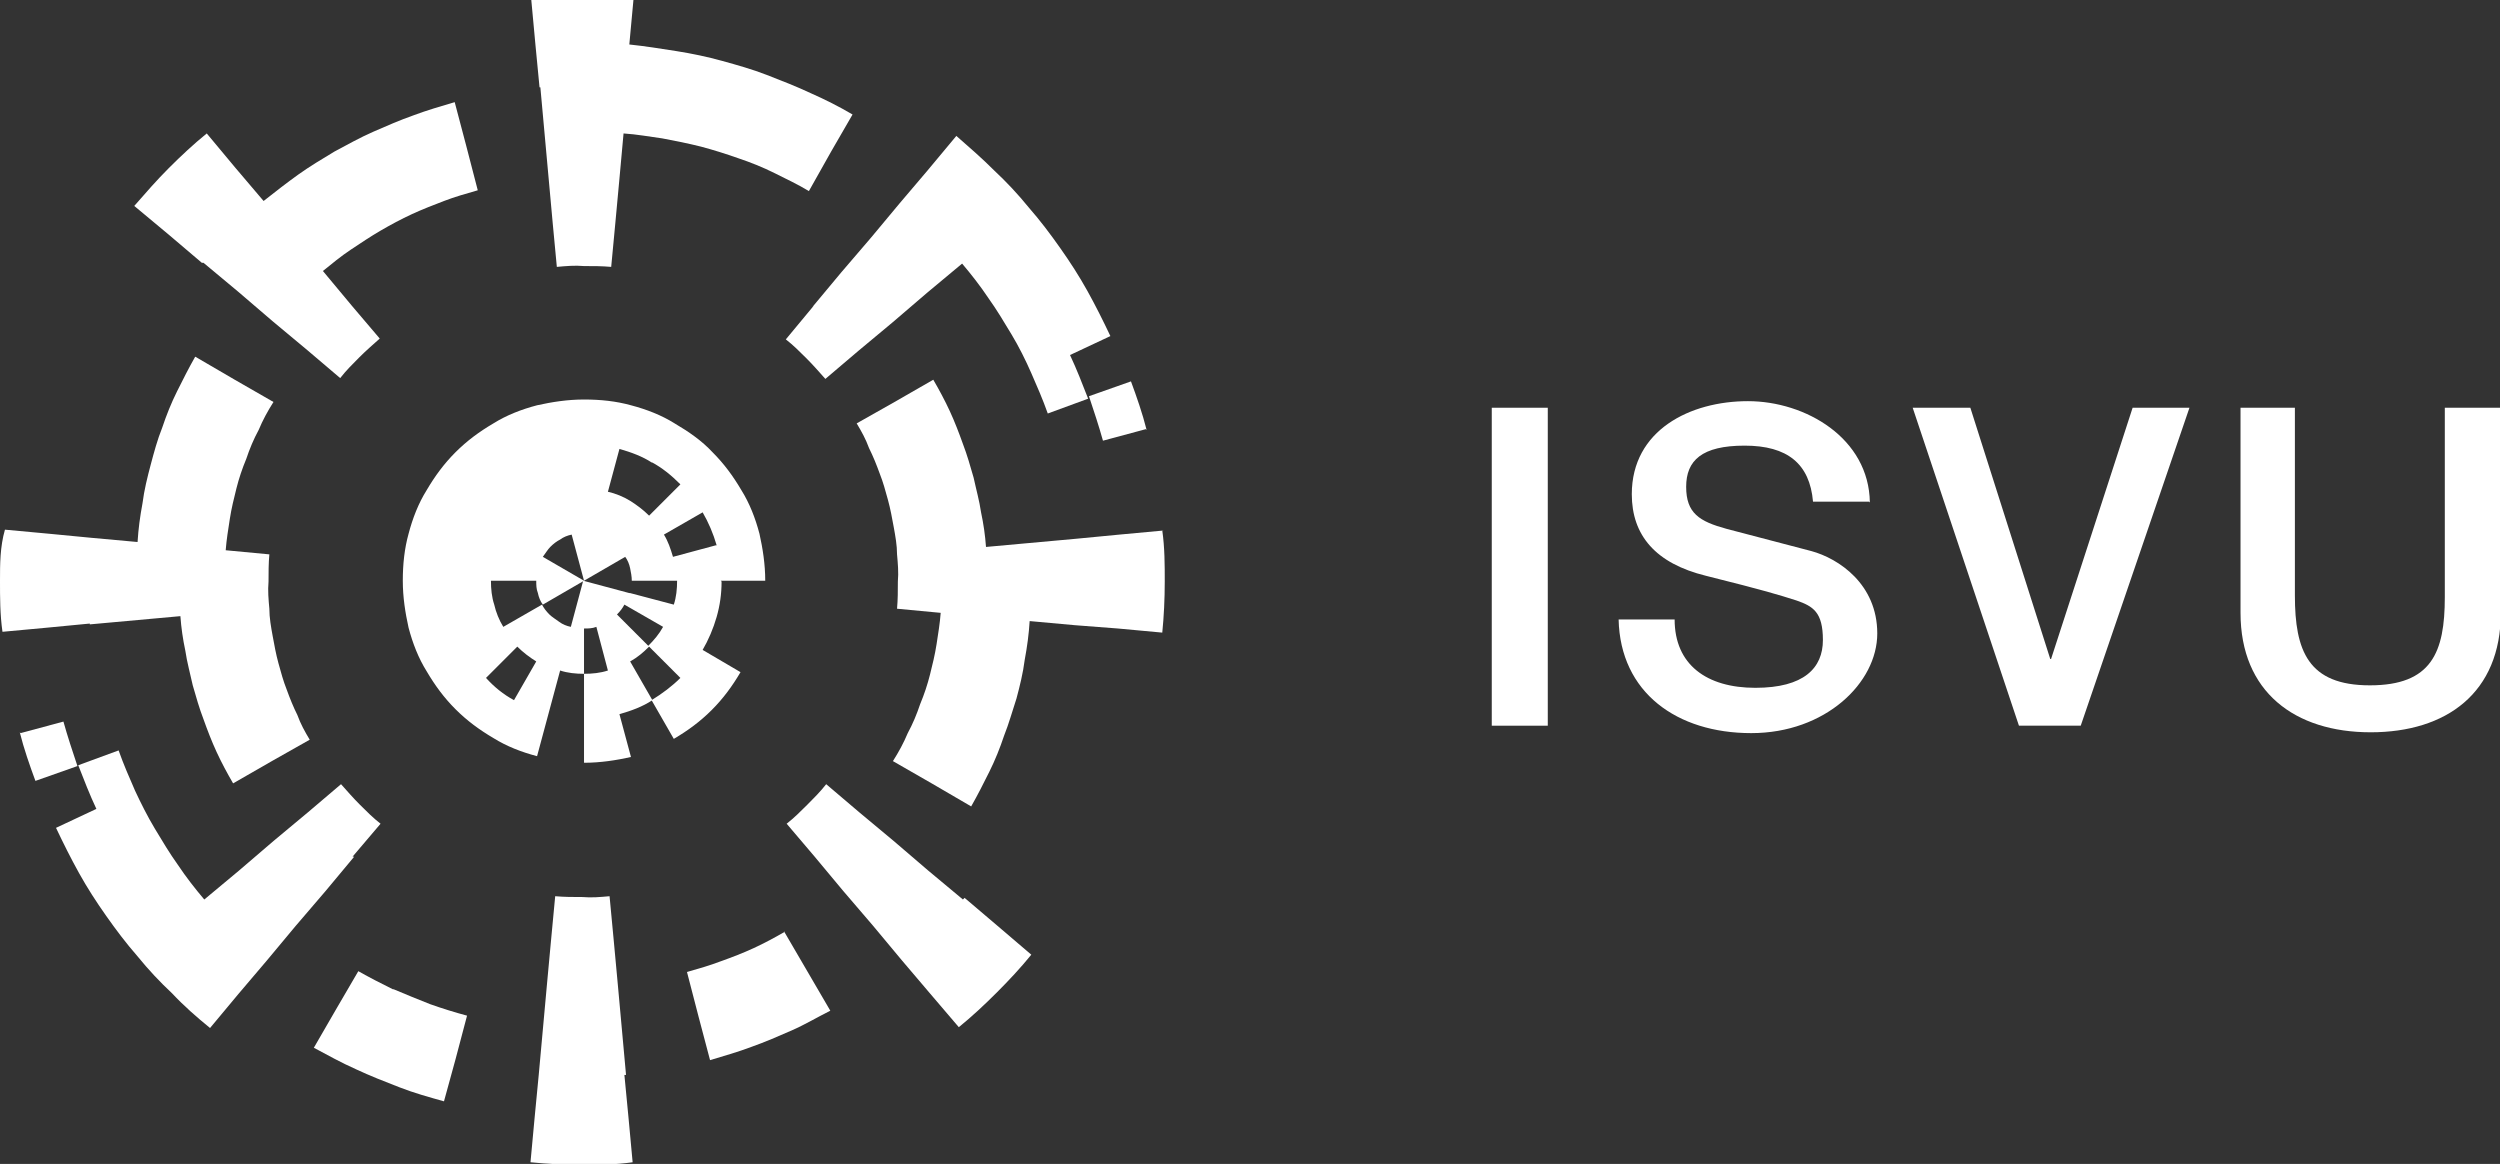
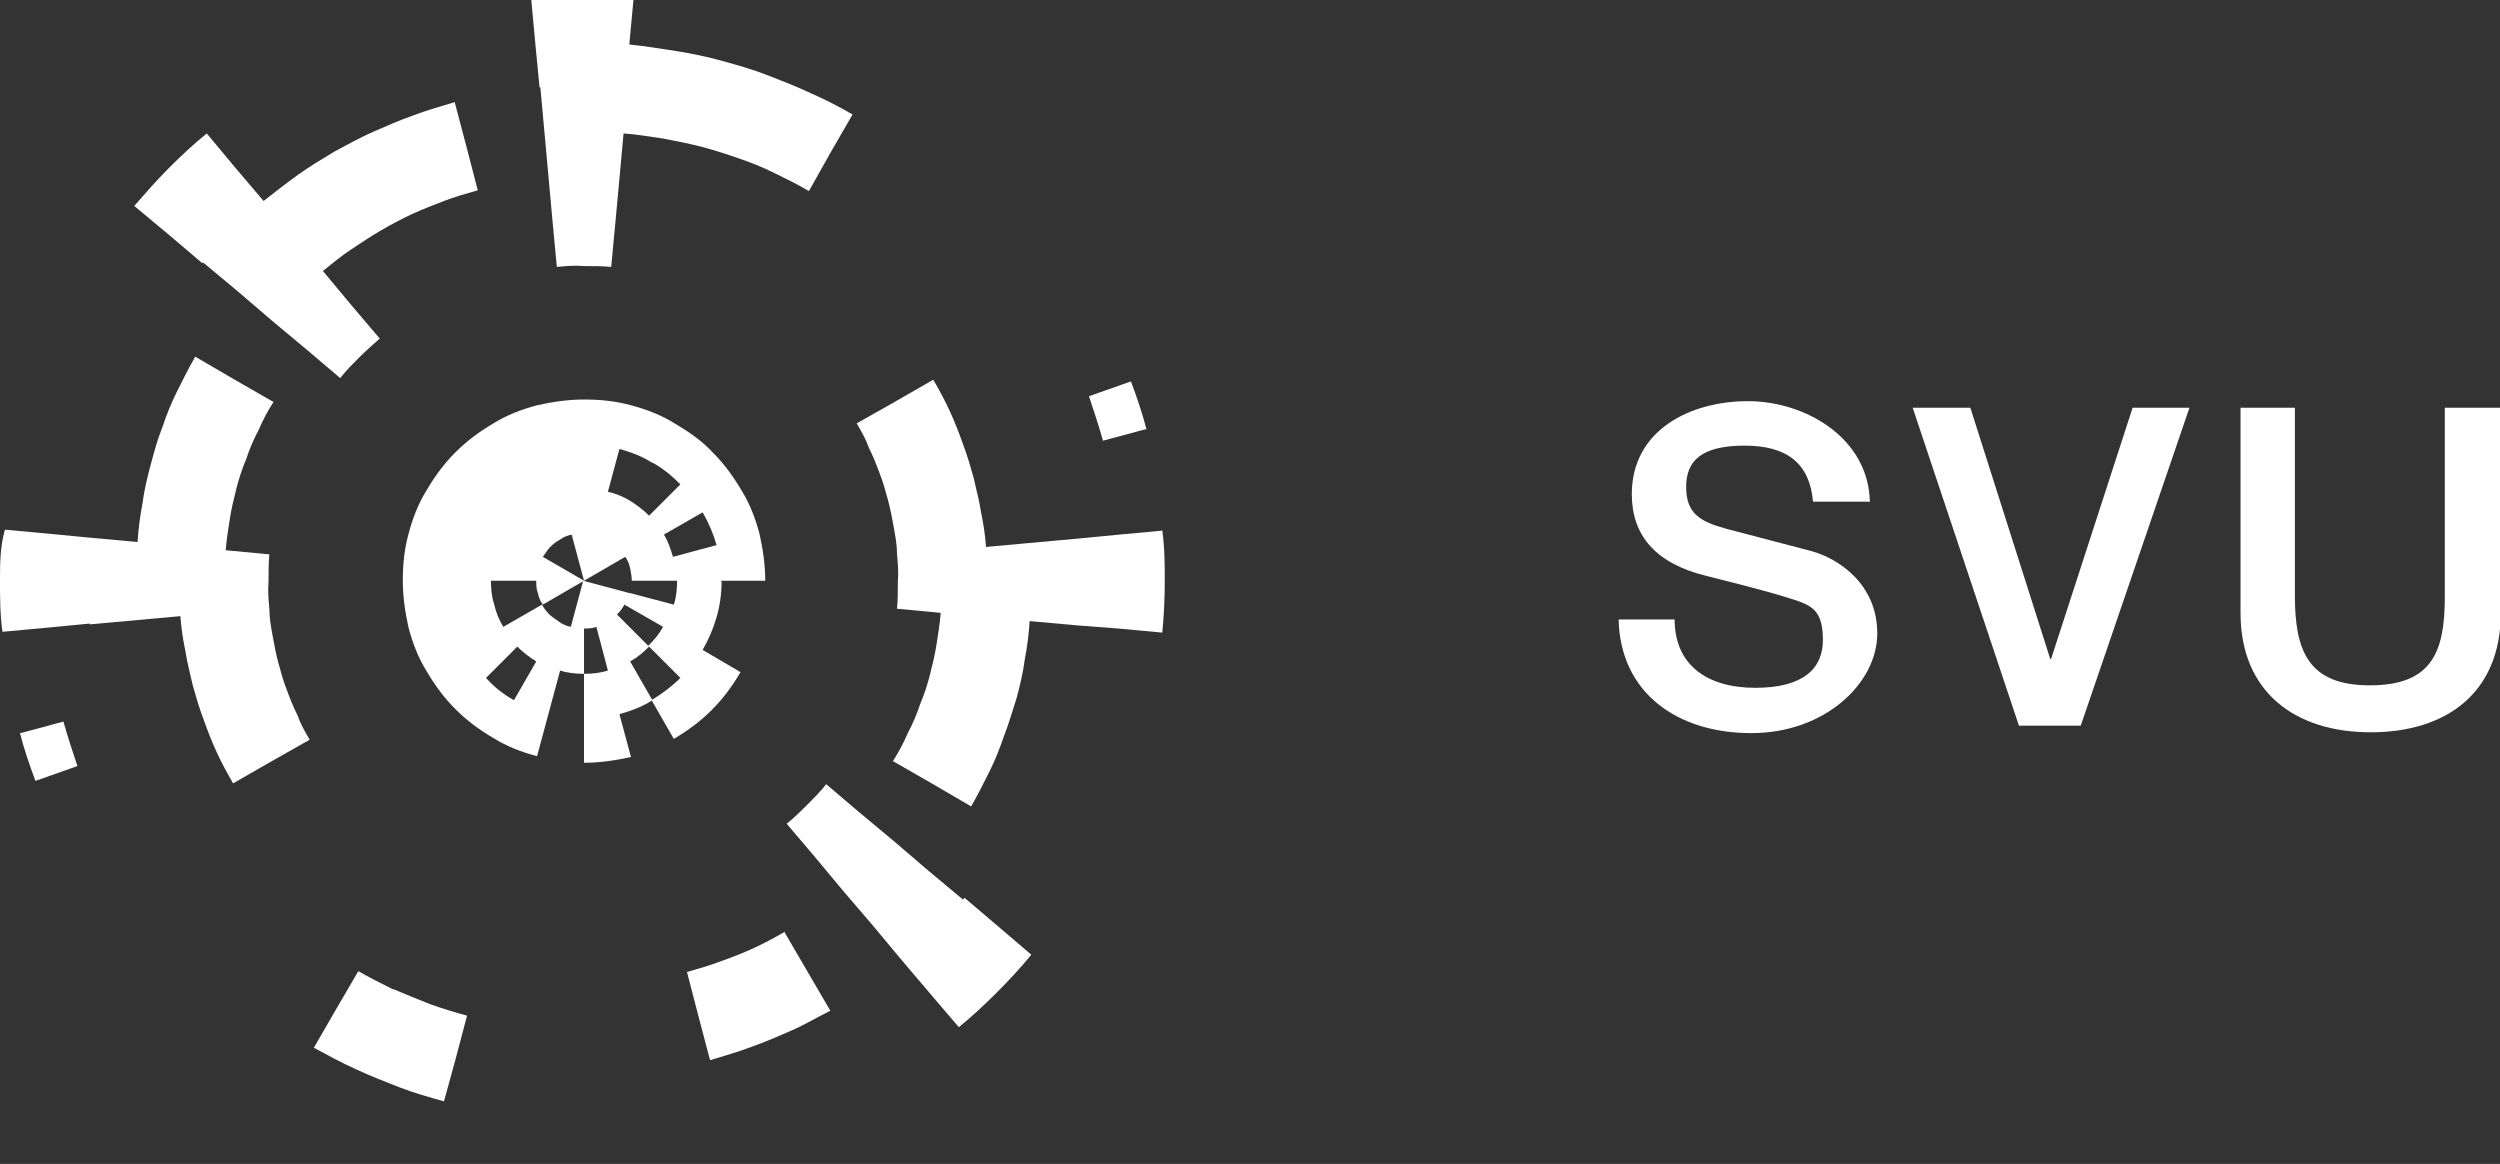
<svg xmlns="http://www.w3.org/2000/svg" id="Layer_1" version="1.1" viewBox="0 0 303.5 141.3">
  <rect x="0" y="0" width="303.5" height="141.3" fill="#333333" stroke="none" />
  <defs>
    <style>
      .st0 {
        fill: #fff;
      }
    </style>
  </defs>
  <g>
-     <path class="st0" d="M187.9,49.5v38.6h-6.8v-38.6h6.8Z" />
    <path class="st0" d="M226.9,60.9h-6.8c-.4-4.6-3.1-6.8-8.3-6.8s-7.1,1.8-7.1,5,1.6,4.2,4.9,5.1l10.3,2.7c3.3.9,8,4,8,10s-6.3,12.1-15.3,12.1-15.9-4.9-16.1-13.8h6.8c0,5.5,3.9,8.3,9.8,8.3s8.2-2.4,8.2-5.8-1.2-4.1-3.2-4.8c-2.2-.7-3.8-1.2-11-3-6.1-1.5-9-4.9-9-9.9,0-7.8,7.1-11.3,14.1-11.3s14.7,4.5,14.8,12.3Z" />
    <path class="st0" d="M239.2,49.5l9.7,30.5h.1l9.9-30.5h6.9l-13.2,38.6h-7.5l-12.9-38.6h7Z" />
    <path class="st0" d="M278.6,49.5v22.8c0,6.7,1.6,10.9,9.1,10.9s9.1-4,9.1-10.7v-23h6.8v24.9c0,9.7-6.6,14.5-15.8,14.5s-15.8-4.9-15.8-14.5v-24.9h6.8Z" />
  </g>
  <g>
    <path class="st0" d="M139.2,52.2c-.5-2-1.2-4-1.9-5.9l-5.1,1.8c.6,1.8,1.2,3.6,1.7,5.4l5.2-1.4Z" />
    <path class="st0" d="M141.3,64.4l-5.4.5-5.2.5-5.5.5-5.5.5c-.1-1.4-.3-2.8-.6-4.2-.2-1.4-.6-2.8-.9-4.2-.4-1.4-.8-2.8-1.3-4.1-.5-1.4-1-2.7-1.6-4-.6-1.3-1.3-2.6-2-3.8l-4.7,2.7-4.6,2.6c.6,1,1.1,1.9,1.5,3,.5,1,.9,2,1.3,3.1.4,1,.7,2.1,1,3.2.3,1.1.5,2.2.7,3.3.2,1.1.4,2.2.4,3.3.1,1.1.2,2.2.1,3.3,0,1.1,0,2.2-.1,3.3l5.3.5c-.1,1.3-.3,2.5-.5,3.8-.2,1.3-.5,2.5-.8,3.7-.3,1.2-.7,2.4-1.2,3.6-.4,1.2-.9,2.4-1.5,3.5-.5,1.2-1.1,2.3-1.8,3.4l4.7,2.7,4.8,2.8c.8-1.4,1.5-2.8,2.2-4.2.7-1.4,1.3-2.9,1.8-4.4.6-1.5,1-3,1.5-4.5.4-1.5.8-3.1,1-4.7.3-1.6.5-3.1.6-4.7l5.5.5,5.2.4,5.4.5c.2-2,.3-4.1.3-6.2,0-2,0-4.1-.3-6.2Z" />
-     <path class="st0" d="M98.8,37.1l-3.4,4.1c.9.7,1.7,1.5,2.5,2.3.8.8,1.5,1.6,2.3,2.5l4-3.4,4.2-3.5,4.2-3.6,4.2-3.5c1.1,1.3,2.2,2.7,3.2,4.2,1,1.4,1.9,2.9,2.8,4.4.9,1.5,1.7,3.1,2.4,4.7.7,1.6,1.4,3.2,2,4.9l4.9-1.8c-.7-1.8-1.4-3.6-2.2-5.3l4.9-2.3c-.9-1.9-1.8-3.7-2.8-5.5-1-1.8-2.1-3.5-3.3-5.2-1.2-1.7-2.4-3.3-3.8-4.9-1.3-1.6-2.7-3.1-4.2-4.5-1.5-1.5-3-2.8-4.6-4.2l-3.5,4.2-3.4,4-3.5,4.2-3.6,4.2-3.5,4.2Z" />
    <path class="st0" d="M116.9,109.2l-4.2-3.5-4.2-3.6-4.2-3.5-4-3.4c-.7.9-1.5,1.7-2.3,2.5h0c-.8.8-1.6,1.6-2.5,2.3l3.4,4,3.5,4.2,3.6,4.2,3.5,4.2,3.4,4,3.5,4.1c1.6-1.3,3.1-2.7,4.6-4.2,1.5-1.5,2.9-3,4.2-4.6l-4.1-3.5-4-3.4Z" />
    <path class="st0" d="M65.6,10.6l.5,5.5.5,5.5.5,5.5.5,5.3c1.1-.1,2.2-.2,3.3-.1,1.1,0,2.2,0,3.3.1l.5-5.3.5-5.4.5-5.5c1.6.1,3.2.4,4.7.6,1.6.3,3.1.6,4.7,1,1.5.4,3.1.9,4.5,1.4,1.5.5,3,1.1,4.4,1.8,1.4.7,2.9,1.4,4.2,2.2l2.7-4.8,2.6-4.5c-1.7-1-3.3-1.8-5.1-2.6-1.7-.8-3.5-1.5-5.3-2.2-1.8-.7-3.6-1.2-5.4-1.7-1.8-.5-3.7-.9-5.6-1.2-1.9-.3-3.8-.6-5.7-.8l.5-5.4c-2-.2-4.1-.3-6.2-.3-2,0-4.1,0-6.2.3l.5,5.4.5,5.2Z" />
    <path class="st0" d="M95.3,113.1h0c-1.2.7-2.5,1.4-3.8,2-1.3.6-2.6,1.1-4,1.6-1.3.5-2.7.9-4.1,1.3l1.4,5.4,1.4,5.3c1.7-.5,3.4-1,5-1.6,1.7-.6,3.3-1.3,4.9-2,1.6-.7,3.1-1.6,4.7-2.4h0s-2.8-4.8-2.8-4.8l-2.8-4.8Z" />
-     <path class="st0" d="M76,130.5l-.5-5.5-.5-5.5-.5-5.4-.5-5.3c-1.1.1-2.2.2-3.3.1-1.1,0-2.2,0-3.3-.1l-.5,5.3-.5,5.4-.5,5.5-.5,5.5-.5,5.2-.5,5.4c2,.2,4.1.3,6.2.3,2,0,4.1,0,6.2-.3l-.5-5.4-.5-5.2Z" />
    <path class="st0" d="M24.7,31.9l4.2,3.5,4.2,3.6,4.2,3.5,4,3.4c.7-.9,1.5-1.7,2.3-2.5.8-.8,1.6-1.5,2.5-2.3l-3.4-4-3.5-4.2c1.1-.9,2.2-1.8,3.4-2.6,1.2-.8,2.4-1.6,3.6-2.3,1.2-.7,2.5-1.4,3.8-2,1.3-.6,2.6-1.1,3.9-1.6,1.3-.5,2.7-.9,4.1-1.3l-1.4-5.4-1.4-5.3c-1.7.5-3.4,1-5,1.6-1.7.6-3.3,1.3-4.9,2-1.6.7-3.2,1.6-4.7,2.4-1.5.9-3,1.8-4.4,2.8-1.4,1-2.8,2.1-4.2,3.2l-3.4-4-3.5-4.2c-1.6,1.3-3.1,2.7-4.6,4.2-1.5,1.5-2.8,3-4.2,4.6l4.2,3.5,4,3.4Z" />
    <path class="st0" d="M47.7,120.1c-1.4-.7-2.8-1.4-4.2-2.2l-2.8,4.8-2.6,4.5c1.7.9,3.3,1.8,5.1,2.6,1.7.8,3.5,1.5,5.3,2.2,1.8.7,3.6,1.2,5.4,1.7l1.4-5.1,1.4-5.3c-1.5-.4-3.1-.9-4.5-1.4-1.5-.6-3-1.2-4.4-1.8Z" />
-     <path class="st0" d="M42.8,104l3.4-4c-.9-.7-1.7-1.5-2.5-2.3h0c-.8-.8-1.5-1.6-2.3-2.5l-4,3.4-4.2,3.5-4.2,3.6-4.2,3.5c-1.1-1.3-2.2-2.7-3.2-4.2-1-1.4-1.9-2.9-2.8-4.4-.9-1.5-1.7-3.1-2.4-4.6-.7-1.6-1.4-3.2-2-4.9l-4.9,1.8c.7,1.8,1.4,3.6,2.2,5.3l-4.9,2.3c.9,1.9,1.8,3.7,2.8,5.5,1,1.8,2.1,3.5,3.3,5.2,1.2,1.7,2.4,3.3,3.8,4.9,1.3,1.6,2.7,3.1,4.2,4.5,1.4,1.5,3,2.9,4.6,4.2l3.5-4.2,3.4-4,3.5-4.2,3.6-4.2,3.5-4.2Z" />
    <path class="st0" d="M10.9,75.8l5.5-.5,5.5-.5c.1,1.4.3,2.8.6,4.2.2,1.4.6,2.8.9,4.2.4,1.4.8,2.8,1.3,4.1.5,1.4,1,2.7,1.6,4,.6,1.3,1.3,2.6,2,3.8l4.7-2.7,4.6-2.6c-.6-1-1.1-1.9-1.5-3-.5-1-.9-2-1.3-3.1-.4-1-.7-2.1-1-3.2-.3-1.1-.5-2.2-.7-3.3-.2-1.1-.4-2.2-.4-3.3-.1-1.1-.2-2.2-.1-3.3,0-1.1,0-2.2.1-3.3l-5.3-.5c.1-1.3.3-2.5.5-3.8.2-1.3.5-2.5.8-3.7.3-1.2.7-2.4,1.2-3.6.4-1.2.9-2.4,1.5-3.5.5-1.2,1.1-2.3,1.8-3.4l-4.7-2.7-4.8-2.8c-.8,1.4-1.5,2.8-2.2,4.2-.7,1.4-1.3,2.9-1.8,4.4-.6,1.5-1,3-1.4,4.5-.4,1.5-.8,3.1-1,4.7-.3,1.6-.5,3.1-.6,4.7l-5.5-.5-5.2-.5-5.4-.5C0,66.4,0,68.5,0,70.5c0,2,0,4.1.3,6.2l5.4-.5,5.2-.5Z" />
    <path class="st0" d="M2.4,88.9c.5,2,1.2,4,1.9,5.9l5.1-1.8c-.6-1.8-1.2-3.6-1.7-5.4l-5.2,1.4Z" />
    <path class="st0" d="M87.5,70.5h5.4c0-2-.3-3.9-.7-5.7-.5-1.9-1.2-3.7-2.2-5.3-1-1.7-2.1-3.2-3.5-4.6-1.3-1.4-2.9-2.5-4.6-3.5-1.6-1-3.4-1.7-5.3-2.2-1.8-.5-3.7-.7-5.7-.7s-3.9.3-5.7.7c-1.9.5-3.7,1.2-5.3,2.2-1.7,1-3.2,2.1-4.6,3.5-1.4,1.4-2.5,2.9-3.5,4.6-1,1.6-1.7,3.4-2.2,5.3-.5,1.8-.7,3.7-.7,5.7s.3,3.9.7,5.7c.5,1.9,1.2,3.7,2.2,5.3,1,1.7,2.1,3.2,3.5,4.6,1.4,1.4,2.9,2.5,4.6,3.5,1.6,1,3.4,1.7,5.3,2.2l1.4-5.2,1.4-5.2c.9.3,1.9.4,2.9.4v-5.5c.5,0,1,0,1.5-.2l1.4,5.3c-.9.3-1.9.4-2.9.4v10.8c2,0,3.9-.3,5.7-.7l-1.4-5.2c1.4-.4,2.8-.9,4-1.7l-2.7-4.7c.9-.5,1.6-1.1,2.3-1.8l3.8,3.8c-1,1-2.2,1.9-3.5,2.7l2.7,4.7c1.7-1,3.2-2.1,4.6-3.5h0c1.4-1.4,2.5-2.9,3.5-4.6l-4.6-2.7c.7-1.2,1.3-2.6,1.7-4,.4-1.4.6-2.8.6-4.3ZM86.9,66.2l-5.2,1.4c-.3-1-.6-1.9-1.1-2.7l4.7-2.7c.7,1.2,1.3,2.6,1.7,4ZM79.1,56.1c1.3.7,2.4,1.6,3.5,2.7l-3.8,3.8c-.7-.7-1.5-1.3-2.3-1.8-.8-.5-1.8-.9-2.7-1.1l1.4-5.2c1.4.4,2.8.9,4,1.7ZM62.4,85c-1.3-.7-2.4-1.6-3.4-2.7l3.8-3.8c.7.7,1.5,1.3,2.3,1.8l-2.7,4.7ZM78.8,78.5l-3.9-3.9h0c.4-.4.7-.8.9-1.2l4.7,2.7c-.5.9-1.1,1.6-1.8,2.3ZM76.4,72l-5.6-1.5-1.5,5.6c-.5-.1-1-.3-1.4-.6-.4-.3-.9-.6-1.2-.9-.4-.4-.7-.8-.9-1.2l-4.7,2.7c-.5-.8-.9-1.8-1.1-2.7-.3-.9-.4-1.9-.4-2.9h5.5c0,.5,0,1,.2,1.5.1.5.3,1,.6,1.4l5-2.9-5-2.9c.3-.4.6-.9.9-1.2.4-.4.8-.7,1.2-.9.4-.3.9-.5,1.4-.6l1.5,5.6,5-2.9c.3.4.5.9.6,1.4.1.5.2,1,.2,1.5h5.5c0,1-.1,2-.4,2.9l-5.3-1.4Z" />
  </g>
</svg>